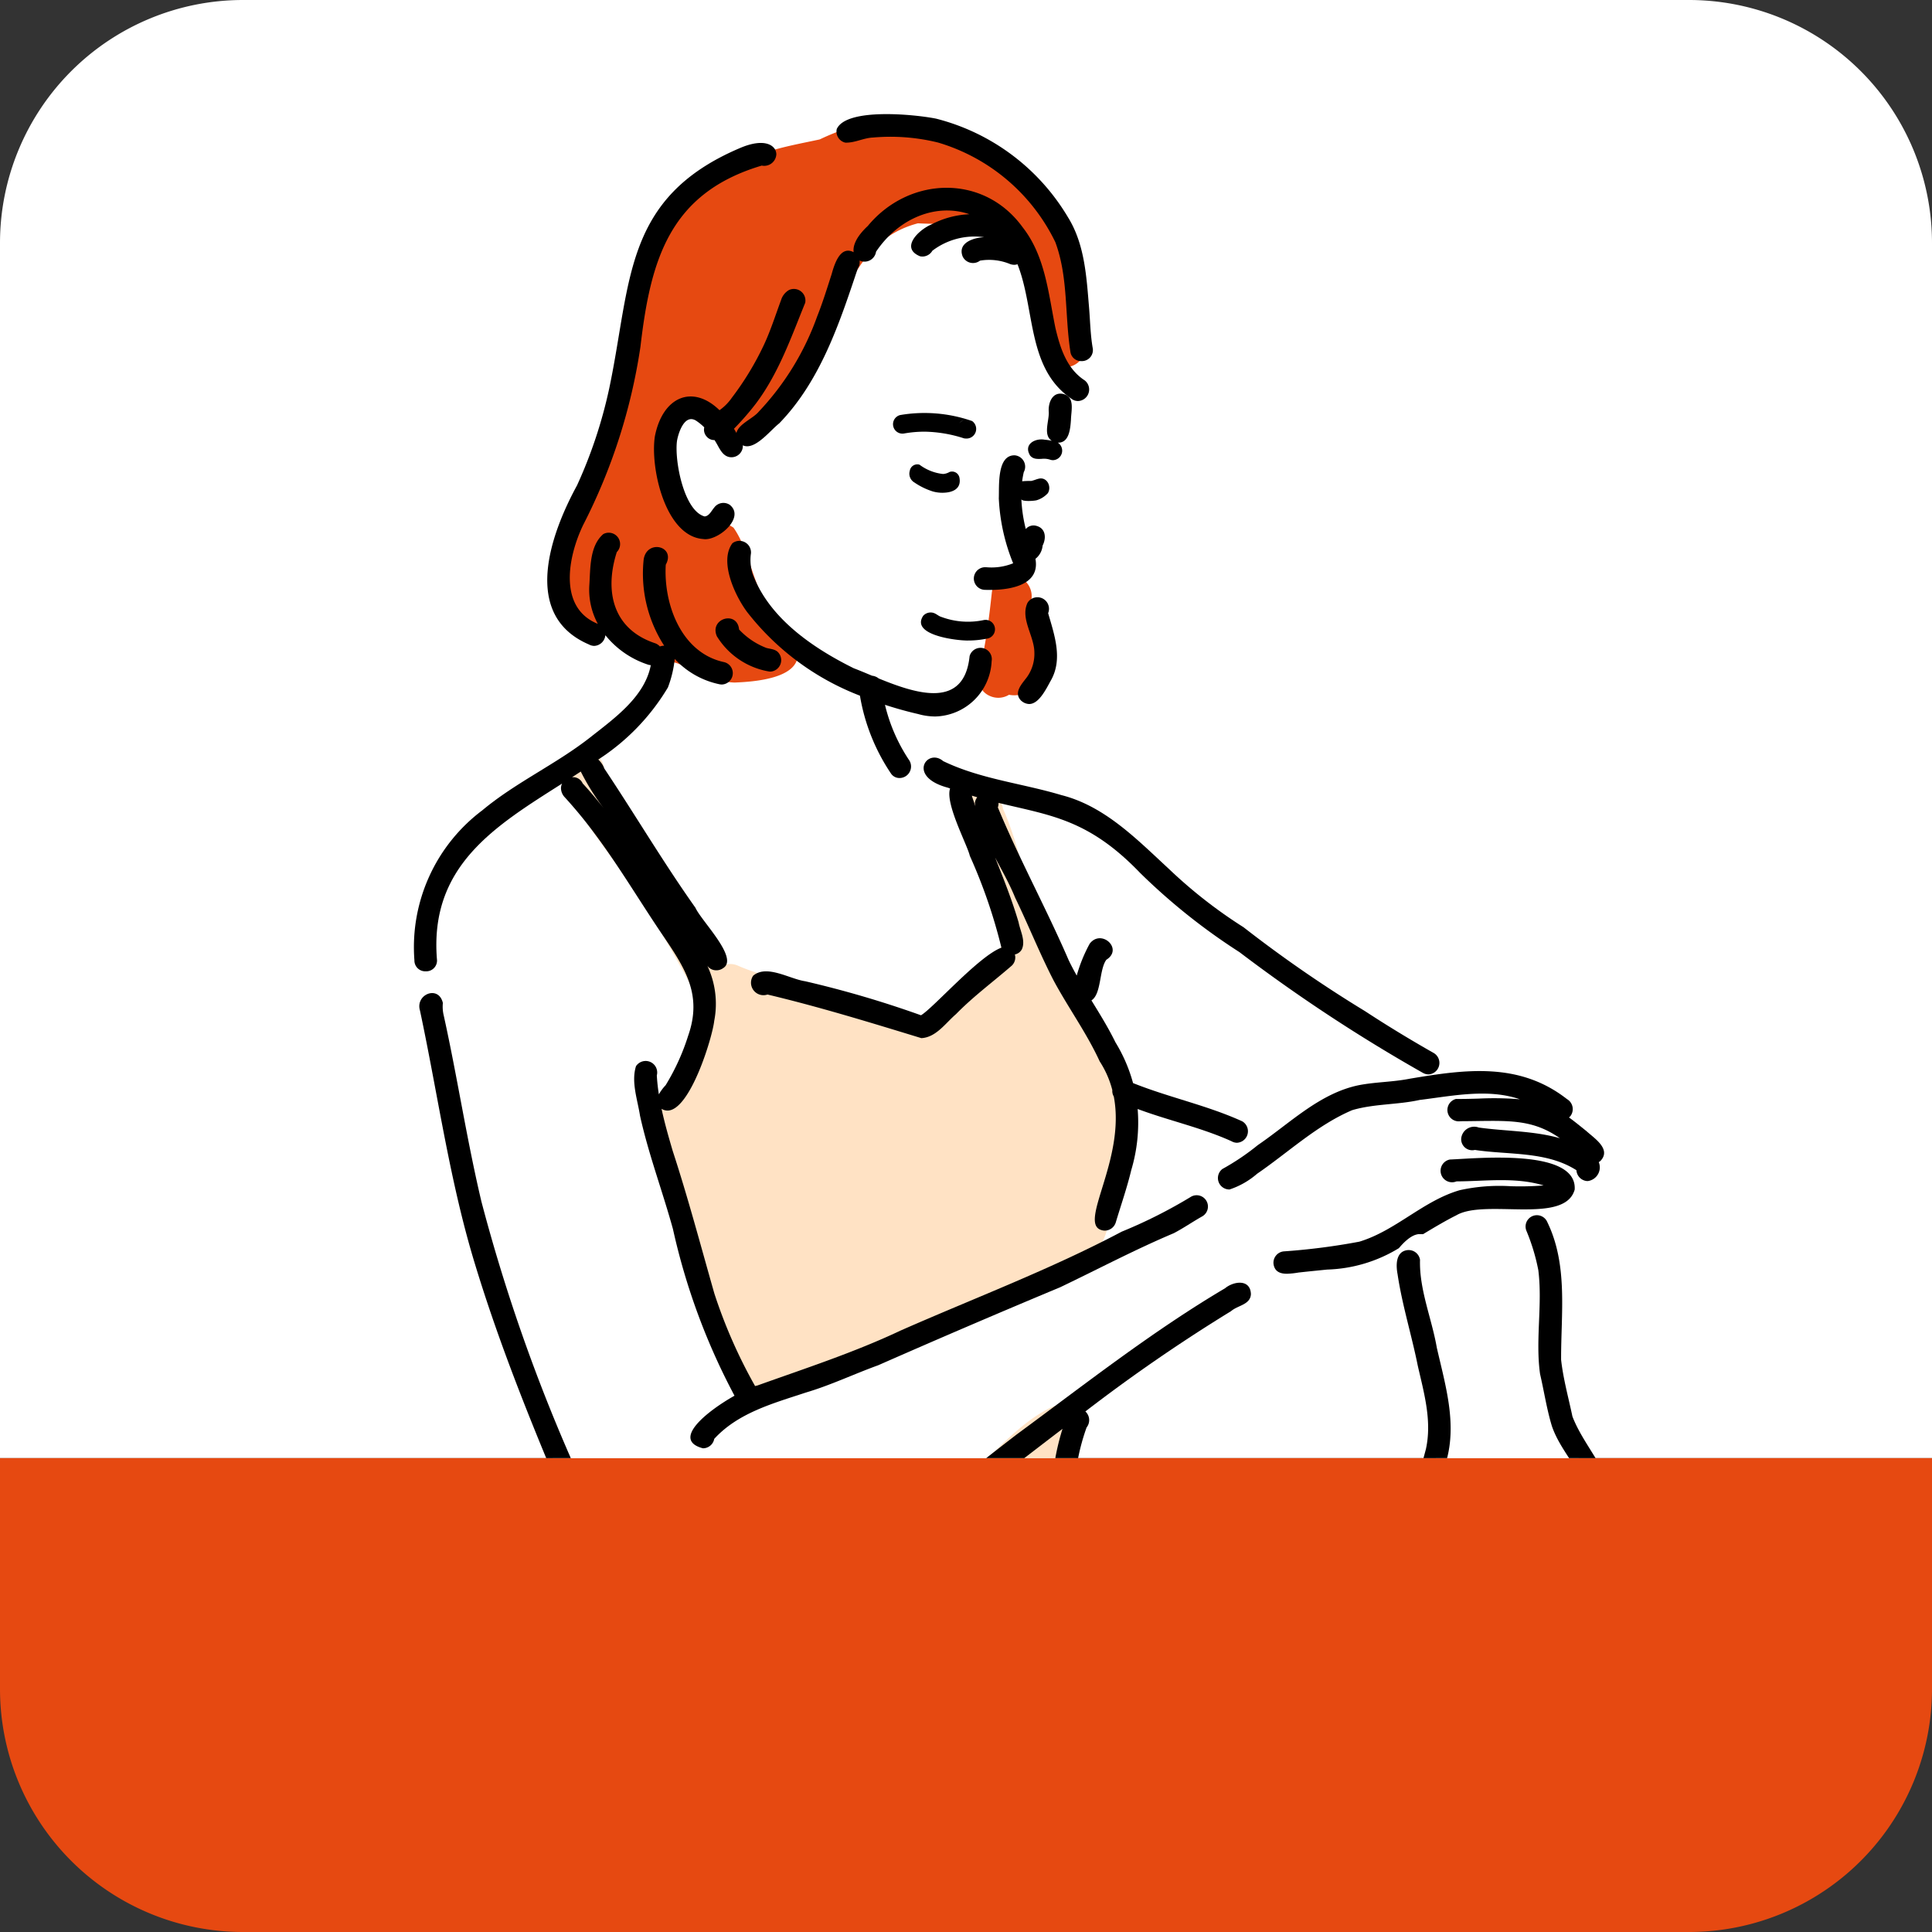
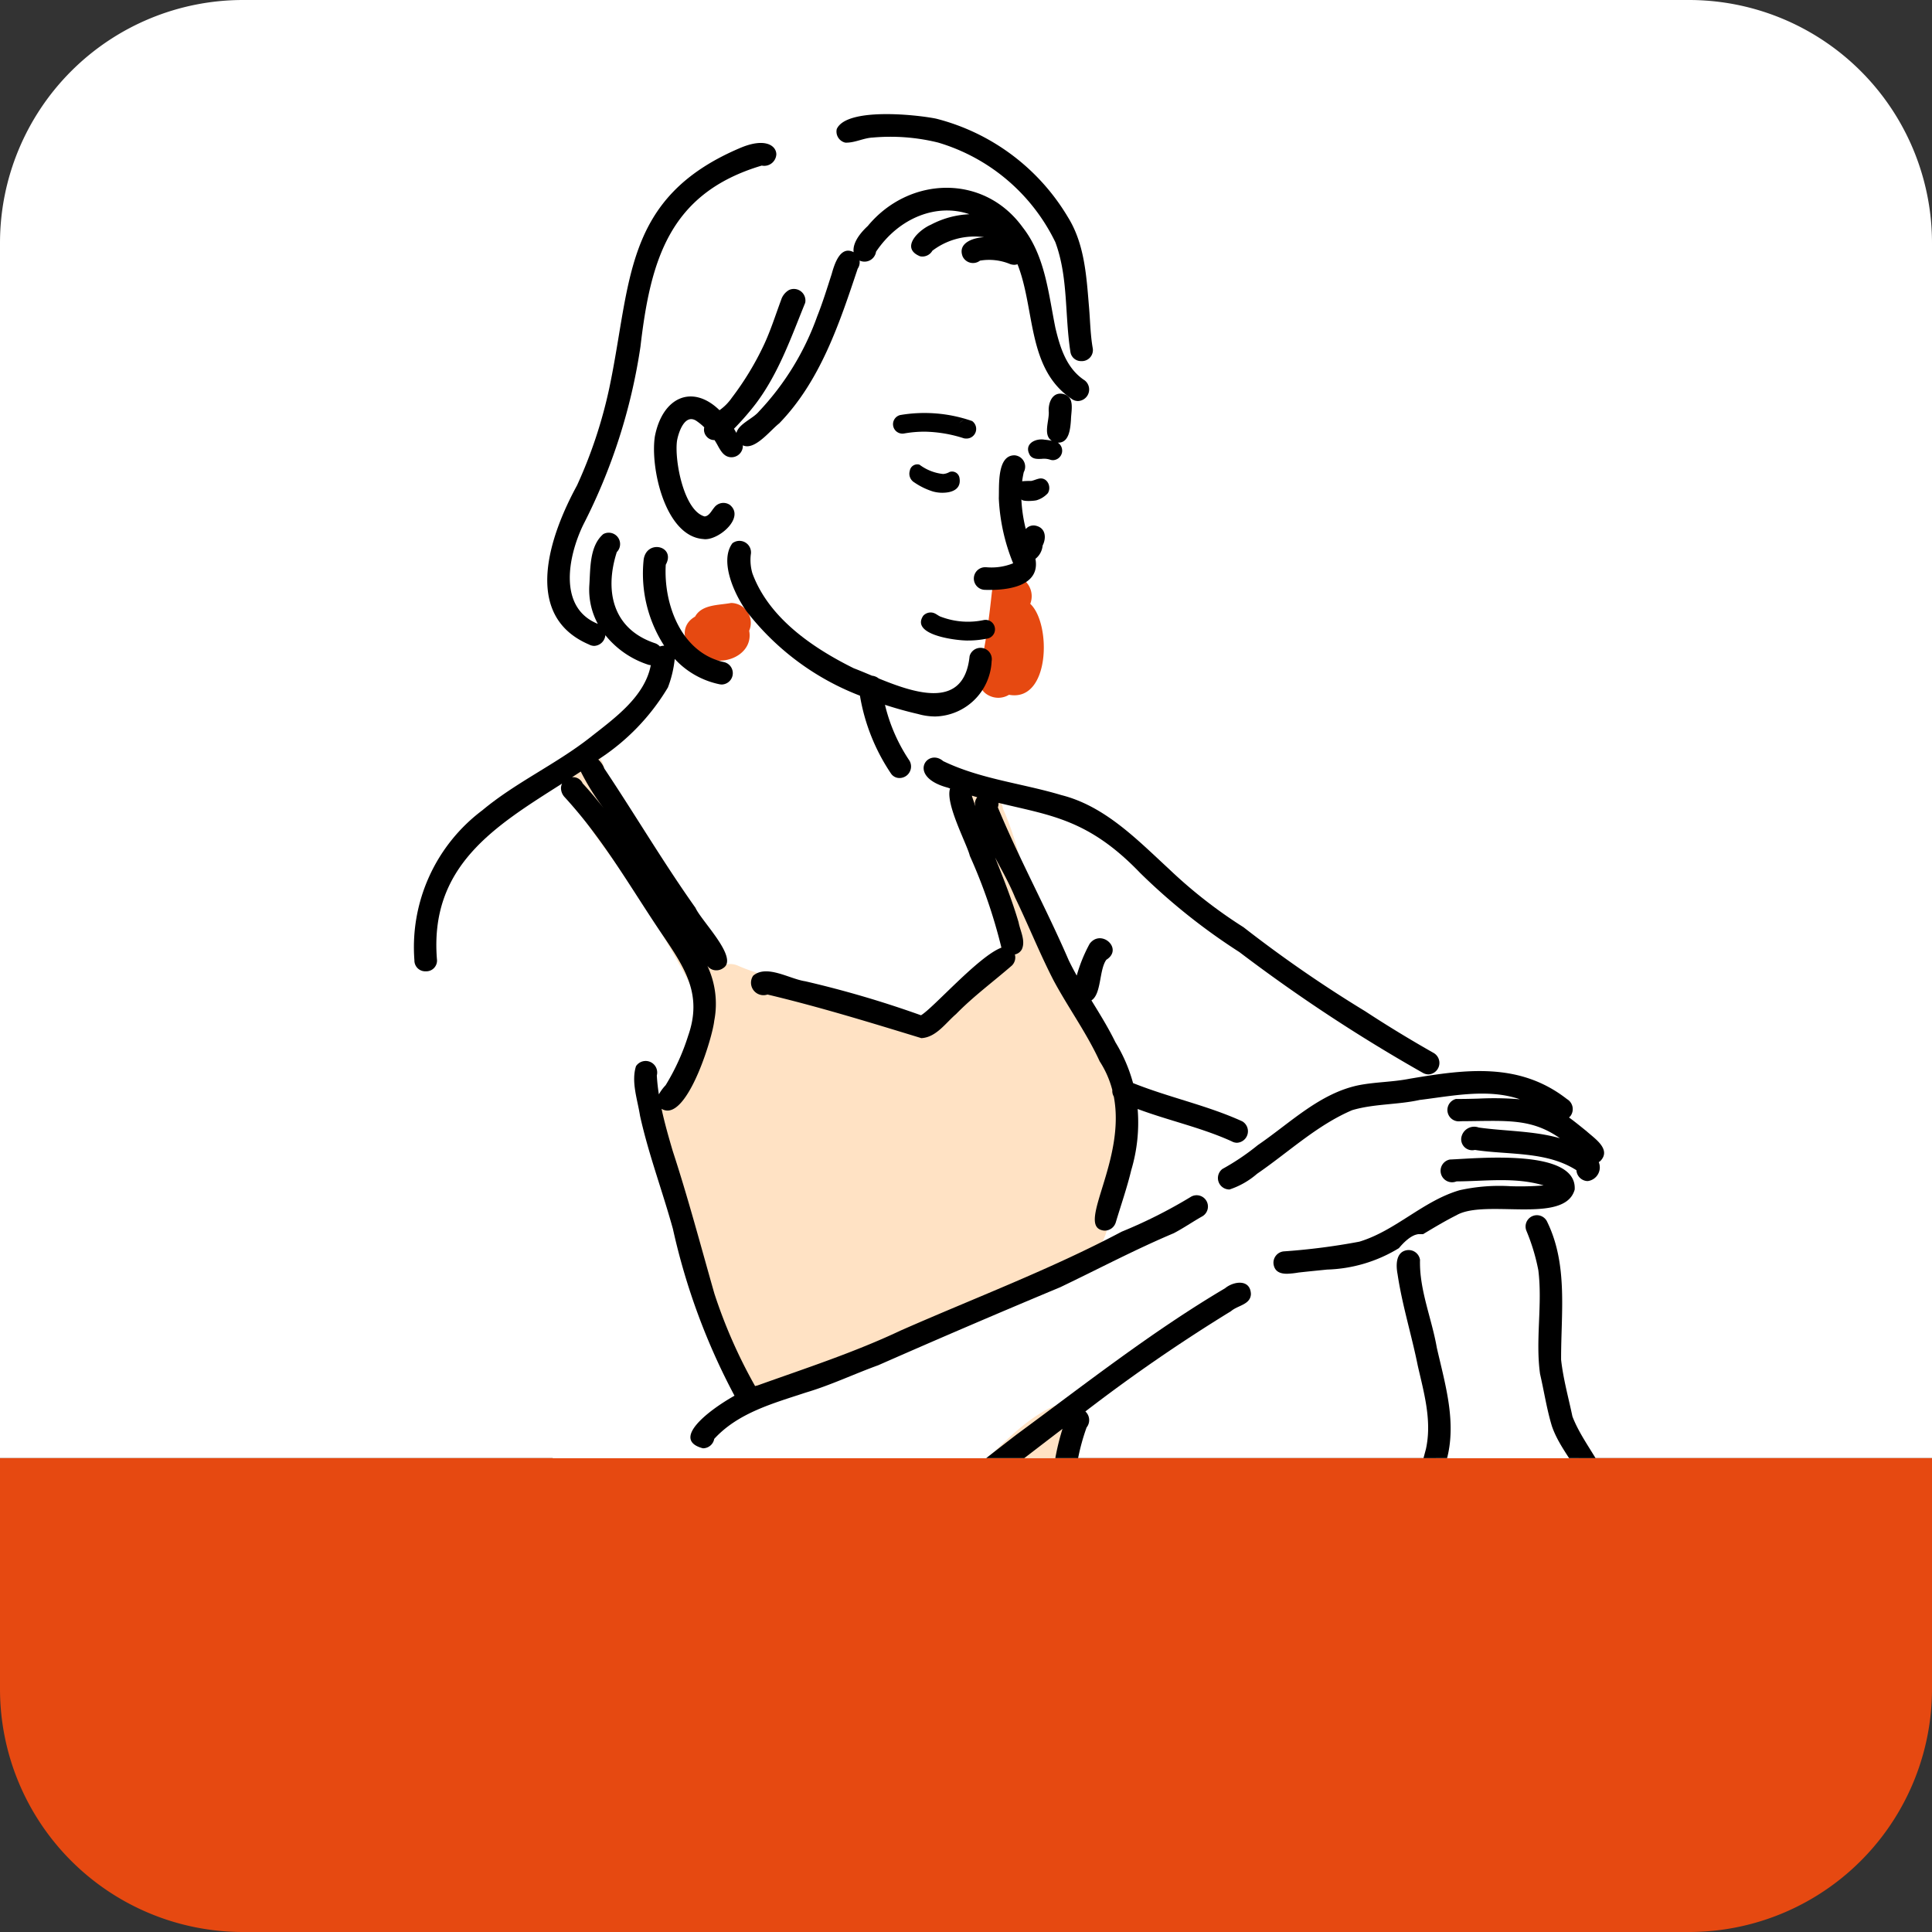
<svg xmlns="http://www.w3.org/2000/svg" width="159" height="159" viewBox="0 0 159 159">
  <rect x="0" y="0" width="159" height="159" fill="#333333" stroke="none" />
  <defs>
    <clipPath id="clip-path">
      <path id="Rectangle_218" data-name="Rectangle 218" d="M20,0H139a20,20,0,0,1,20,20V120a0,0,0,0,1,0,0H0a0,0,0,0,1,0,0V20A20,20,0,0,1,20,0Z" transform="translate(0.393 0.395)" fill="#fff" />
    </clipPath>
    <clipPath id="clip-path-2">
      <rect id="Rectangle_217" data-name="Rectangle 217" width="101.231" height="139.057" fill="none" />
    </clipPath>
  </defs>
  <g id="Group_367" data-name="Group 367" transform="translate(-0.393 -0.395)">
    <path id="Rectangle_214" data-name="Rectangle 214" d="M20,0H139a20,20,0,0,1,20,20V120a0,0,0,0,1,0,0H0a0,0,0,0,1,0,0V20A20,20,0,0,1,20,0Z" transform="translate(0.393 0.395)" fill="#fff" />
    <path id="Rectangle_213" data-name="Rectangle 213" d="M0,0H159a0,0,0,0,1,0,0V19a20,20,0,0,1-20,20H20A20,20,0,0,1,0,19V0A0,0,0,0,1,0,0Z" transform="translate(0.393 120.395)" fill="#e64911" />
    <g id="Mask_Group_23" data-name="Mask Group 23" transform="translate(0 0)" clip-path="url(#clip-path)">
      <g id="Group_359" data-name="Group 359" transform="translate(34.441 9.787)">
        <g id="Group_358" data-name="Group 358" transform="translate(0 0)" clip-path="url(#clip-path-2)">
          <path id="Path_1376" data-name="Path 1376" d="M84.083,144.575c-.111.014-.224.028-.336.038-1.2.1-2.235-.648-3.309-1.075-.139-.062-.281-.119-.424-.171a12.907,12.907,0,0,1,2.658-1.1,12.932,12.932,0,0,0,1.411,2.308" transform="translate(-56.854 -101.087)" fill="#fff" />
          <path id="Path_1377" data-name="Path 1377" d="M101.523,140.6c.349,1.715,2.52,4.812,1.75,6.248a1.642,1.642,0,0,1-2.4.468c-.961-.974-1.361-2.419-2.282-3.455-.075,2.165,1.451,7.766.172,9.175-1.571,1.349-2.875-.3-3.121-1.875-.23,1.9.782,6.248-2.314,5.855-1.807-.738-1.613-3.243-2.317-4.808-.188,1.822-1.116,4.812-3.4,3.059-.821-.966-.555-2.384-.828-3.554-2.182,1.679-3.78-.417-2.973-2.67.458-2.7.179-5.448.548-8.159.854-4.168,3.613-7.519,2.956-11.864-1.007-.977-.755-2.635-1.162-3.9-.283-1.381-.5-2.771-.764-4.155a63.34,63.34,0,0,1-1.022-6.625,82.881,82.881,0,0,1-7.9,3.125,5.294,5.294,0,0,1-1.828.519q-.067.047-.142.091c-6.29,2.764-11.616,7-16.959,11.219a1.535,1.535,0,0,0-1.873-.881c-3.152,1.446-5.237,4.507-8.03,6.514-4.846,4.373-10.275,8.555-16.578,10.506-3.641.7-9.175,1.815-10.61-2.793-.284-.786-.425-1.61-.694-2.4a1.731,1.731,0,0,0-2.231-.943c-1.8-3.361-3.2-7.117-4.482-9.906-1.008-2.615-1.523-5.378-2.327-8.057C9.53,117.1,8.04,112.959,7.1,108.656c-.623-2.557-1.006-5.329-1.514-7.873C4.431,95.112,3,88.769,6.183,83.49a14.543,14.543,0,0,1,5.995-5.84c1.065-.8,2.173-1.544,3.276-2.294a1.8,1.8,0,0,0-.243,1.187c1.177,3.171,3.51,5.789,5.425,8.535a96.792,96.792,0,0,1,5.4,9.123,4.581,4.581,0,0,1,.273,3.423,10.69,10.69,0,0,1-1.538,3.933c-.628,1.01-1.607,1.915-1.666,3.17.783,7.239,4.076,13.96,6.277,20.844a1.4,1.4,0,0,0,.582.725,1.674,1.674,0,0,0,1.4,1.848c2.059-.137,3.778-1.755,5.612-2.622,1.808-.821,3.658-1.345,5.543-2.058a79.382,79.382,0,0,0,9.762-3.743c2.277-1.236,5.274-1.947,6.879-3.992q-.022.354-.04.709A30.364,30.364,0,0,0,71.929,107.6c-2.081-.978-3.952-2.357-6.14-3.1a23.156,23.156,0,0,1-3.88-1.537c-.012-.036-.024-.071-.038-.108-2.313-4.875-4.55-9.8-7.326-14.465-1.229-2.971-1.705-6.2-3.033-9.158-.238-1.265-1.057-2.543-2.5-1.989-2.256,1.169.113,4.089.454,5.841.812,2.325,1.191,4.806,2.282,7.011-.348.424-.656.916-.949,1.31a70.181,70.181,0,0,1-5.706,4.868c-2.983-.211-5.807-1.378-8.661-2.19-2.23-.713-4.59-.972-6.737-1.934a1.6,1.6,0,0,0-1.112-.063,87.611,87.611,0,0,0-5.214-8.77,66.355,66.355,0,0,1-4.717-6.946,1.572,1.572,0,0,0-2.024-1.812,31.448,31.448,0,0,0,3.734-2.961,15.034,15.034,0,0,0,3.311-4.624q.485.169.993.293c1.577.581,3.034,1.551,4.761,1.6,1.894-.07,6.238-.418,4.98-3.273a27.83,27.83,0,0,1-2.533-3.543c-1.064-1.868-1.316-4.18-2.539-5.932a4.127,4.127,0,0,0-2.72-.664c-.011-.039-.022-.078-.03-.118a1.572,1.572,0,0,1-.167-.114c-2.117-1.587-2.8-4.856-2.236-7.09.539-1.126,1.568-1.7,3.2-.705,1.753,2.1,3.011,1.987,4.97.153,5.92-4.75,4.715-14.54,12.161-16.51,2.87.15,5.419-.267,7.459,2.3a7.329,7.329,0,0,1,1.789,3.12,11.345,11.345,0,0,0,.573,3.3q.227.418.414.841a12.2,12.2,0,0,0,.481,1.488,1.326,1.326,0,0,0,.116.184c1.023,3.728.192,7.7-.861,11.453-.767,2.042-.734,4.653-2.182,6.291a3.988,3.988,0,0,1-1.147.9c-.325,1.057-.6,2.144-.884,3.192-1.224,4.525-2.614,8.325-8.918,5.811A23.95,23.95,0,0,0,43.3,75.587c1.76.432,3.7.687,5.545,1.112a5.6,5.6,0,0,1,2.176.619c.1.035.2.067.3.093,3.909,1.211,8.088,2,11.267,4.78a57.355,57.355,0,0,1,4.262,4.166c2.292,1.716,4.848,3.061,7.161,4.753a59.5,59.5,0,0,0,6.191,4.656,73.056,73.056,0,0,0,8.4,5.98,2.952,2.952,0,0,1,.322.1h.012a12.545,12.545,0,0,1,4.162.087c4.8,1.959,8.845,6.358,2.82,9.979a49.571,49.571,0,0,1,.319,9.8,41.932,41.932,0,0,0,1.872,9c.581,1.667,1.412,3.231,2.015,4.888.555,1.644.815,3.365,1.393,5" transform="translate(-3.016 -22.071)" fill="#fff" />
          <path id="Path_1378" data-name="Path 1378" d="M22.78,397.649c.212-.583.429-1.163.632-1.743.321-1.31-.566-2.461-.8-3.7-.925-3.057,2.419-4.376,3.888-6.411a30.168,30.168,0,0,0,2.344-5.16,6.323,6.323,0,0,1,1.079-2.171,1.5,1.5,0,0,1,.533-.361,1.731,1.731,0,0,1,2.231.943c.268.788.41,1.612.693,2.4,1.435,4.608,6.969,3.493,10.61,2.792,6.3-1.951,11.732-6.133,16.578-10.506,2.793-2.007,4.877-5.068,8.03-6.514a1.535,1.535,0,0,1,1.873.881,1.556,1.556,0,0,1-.85,2.2l0,0h0c1.724,1.038.222,3.241.3,4.8a17.809,17.809,0,0,0,1.648,7.689A8.54,8.54,0,0,1,72.3,387.5c-.093.8-.7,1.508-.468,2.32.561,2.621,1.42,5.2,2,7.83Z" transform="translate(-15.952 -260.873)" fill="#ffe2c4" />
          <path id="Path_1379" data-name="Path 1379" d="M88.792,209.59c1.247,3.619-.672,7.455-1.823,10.877a5.094,5.094,0,0,1-.931,1.892c-1.6,2.046-4.6,2.756-6.878,3.993a79.443,79.443,0,0,1-9.762,3.743c-1.885.713-3.734,1.238-5.543,2.058-1.834.867-3.552,2.485-5.612,2.622a1.674,1.674,0,0,1-1.4-1.848,1.4,1.4,0,0,1-.582-.725c-2.2-6.883-5.494-13.6-6.277-20.844.058-1.255,1.038-2.16,1.666-3.17a10.7,10.7,0,0,0,1.538-3.933,4.582,4.582,0,0,0-.273-3.423,96.756,96.756,0,0,0-5.4-9.123c-1.915-2.747-4.248-5.365-5.425-8.535a1.8,1.8,0,0,1,.244-1.186h0a1.863,1.863,0,0,1,1.17-.8A1.572,1.572,0,0,1,45.533,183a66.434,66.434,0,0,0,4.717,6.946,87.642,87.642,0,0,1,5.214,8.77,1.593,1.593,0,0,1,1.111.063c2.147.962,4.506,1.221,6.737,1.934,2.854.812,5.678,1.979,8.661,2.19a70.17,70.17,0,0,0,5.707-4.867c.293-.394.6-.886.949-1.31-1.091-2.2-1.47-4.686-2.282-7.011-.342-1.753-2.71-4.672-.455-5.841,1.447-.554,2.267.724,2.5,1.989,1.327,2.955,1.8,6.188,3.033,9.159,2.776,4.669,5.013,9.59,7.326,14.465.013.036.025.071.038.108" transform="translate(-29.899 -128.702)" fill="#ffe2c4" />
          <path id="Path_1380" data-name="Path 1380" d="M164.935,133.473c1.75,1.642,1.628,8.112-1.753,7.484a1.688,1.688,0,0,1-1.512.124c-1.407-.566-.932-2.179-.657-3.312.177-.843.315-1.692.433-2.543v0c.126-.9.228-1.8.327-2.705a1.582,1.582,0,0,1,1.7-1.388,1.718,1.718,0,0,1,1.457,2.343" transform="translate(-114.192 -93.17)" fill="#e64911" />
-           <path id="Path_1381" data-name="Path 1381" d="M84.667,18.459c.115.815.54,1.627.229,2.445a1.651,1.651,0,0,1-2.791.372,1.337,1.337,0,0,1-.116-.184,12.163,12.163,0,0,1-.481-1.489c-.36-1.368-.567-2.8-.988-4.138a7.331,7.331,0,0,0-1.789-3.12c-2.04-2.562-4.589-2.145-7.459-2.3-7.446,1.97-6.241,11.759-12.161,16.51-1.96,1.834-3.218,1.945-4.97-.153-1.633-1-2.662-.421-3.2.705a6.349,6.349,0,0,0-.221,4.157c.664,3.045,1.515,3.168,2.654,3.163a4.127,4.127,0,0,1,2.72.664c1.223,1.751,1.475,4.064,2.539,5.932a27.829,27.829,0,0,0,2.533,3.543c1.258,2.855-3.086,3.2-4.98,3.273-1.727-.045-3.184-1.016-4.761-1.6q-.507-.123-.993-.293a11.6,11.6,0,0,1-2.863-1.482c-3.028-.479-5.535-1.943-5.613-5.31a9.327,9.327,0,0,1,1.476-5.528,43.716,43.716,0,0,0,3.182-8.218c.644-2.619.5-5.509,1.641-7.967a37.9,37.9,0,0,1,1.787-6.892A11.251,11.251,0,0,1,54.7,6.494c2.321-2.235,5.485-2.709,8.488-3.352C75.13-2.552,82.94,7.442,84.667,18.459m-28,26.125c.111-.01.224-.023.336-.038A12.944,12.944,0,0,1,55.6,42.239a12.907,12.907,0,0,0-2.658,1.1c.143.052.285.109.424.171,1.074.427,2.1,1.174,3.309,1.075" transform="translate(-29.777 -1.059)" fill="#e64911" />
          <path id="Path_1382" data-name="Path 1382" d="M79.423,143.684c-1.84.106-3.395-2.491-1.516-3.576.563-1.019,1.955-.927,2.963-1.122a1.641,1.641,0,0,1,1.489,2.288c.319,1.671-1.457,2.7-2.936,2.41" transform="translate(-54.751 -98.755)" fill="#e64911" />
          <path id="Path_1383" data-name="Path 1383" d="M160.3,106.226a.931.931,0,0,0-.141,1.857q.228.009.458.009c2.051,0,4.12-.567,3.75-2.559a1.56,1.56,0,0,0,.591-1.093c.32-.626.258-1.434-.533-1.626a.836.836,0,0,0-.852.267,12.25,12.25,0,0,1-.364-2.47c.009.243,1.129.153,1.28.093a2.034,2.034,0,0,0,.9-.575c.324-.52-.047-1.324-.708-1.2-.228.044-.44.153-.668.195a6.691,6.691,0,0,0-.739.026c.032-.252.076-.5.133-.752a.938.938,0,0,0-.754-1.385c-1.466-.013-1.259,2.511-1.3,3.541a16.016,16.016,0,0,0,1.18,5.345,4.747,4.747,0,0,1-2.227.324" transform="translate(-113.201 -68.934)" />
          <path id="Path_1384" data-name="Path 1384" d="M89.57,121.537c-1.092,1.494.228,4.316,1.222,5.647a21.569,21.569,0,0,0,9.284,6.883,16.253,16.253,0,0,0,2.568,6.427.833.833,0,0,0,.67.349.949.949,0,0,0,.773-1.524,14.1,14.1,0,0,1-1.951-4.5c.9.294,1.817.549,2.733.76a5.2,5.2,0,0,0,1.4.2,4.763,4.763,0,0,0,4.644-4.548.931.931,0,0,0-1.813-.417c-.445,4.385-4.37,3.106-7.48,1.836a1.027,1.027,0,0,0-.542-.224c-.547-.228-1.06-.445-1.51-.615-3.385-1.678-6.991-4.133-8.343-7.813a3.9,3.9,0,0,1-.133-1.536.951.951,0,0,0-1.525-.929" transform="translate(-63.352 -86.206)" />
          <path id="Path_1385" data-name="Path 1385" d="M74.721,38.226a4.1,4.1,0,0,1-1.012,1.021c-2.22-2.159-4.682-1.107-5.318,2.148-.4,2.56.835,8.219,3.967,8.453a1.085,1.085,0,0,0,.184.015c1.216,0,3.25-1.808,2.023-2.82a.941.941,0,0,0-1.3.228c-.222.257-.407.69-.782.719-1.721-.468-2.5-4.656-2.268-6.243.13-.716.644-2.223,1.577-1.631a4.671,4.671,0,0,1,.663.541.838.838,0,0,0,.179.739.818.818,0,0,0,.642.31l.024,0q.172.269.32.551c.211.365.437.747.882.843a.94.94,0,0,0,1.107-.714.908.908,0,0,0,.017-.249.835.835,0,0,0,.354.078c.92,0,1.987-1.379,2.638-1.879,3.391-3.492,4.955-8.22,6.463-12.736a.928.928,0,0,0,.153-.67.96.96,0,0,0,1.358-.727c1.912-2.84,5.031-4,7.682-3.085a7.473,7.473,0,0,0-3.164.86c-1.011.433-2.558,1.92-.9,2.6a.871.871,0,0,0,.2.023.95.95,0,0,0,.817-.478,5.729,5.729,0,0,1,4.26-1.114c-.923.042-2.2.486-1.767,1.588a.943.943,0,0,0,1.428.341,4.52,4.52,0,0,1,2.469.278,1,1,0,0,0,.348.065.823.823,0,0,0,.267-.047c1.47,3.714.773,8.589,4.442,11.071a.879.879,0,0,0,.531.188.951.951,0,0,0,.559-1.7c-1.492-.971-2.022-2.682-2.412-4.324-.578-2.84-.837-5.9-2.686-8.265-3.2-4.435-9.359-4.222-12.753-.119-.968.9-1.24,1.641-1.164,2.157-1.1-.568-1.573.958-1.809,1.8-.377,1.168-.737,2.345-1.193,3.486a22.311,22.311,0,0,1-4.8,7.831c-.48.586-1.669,1.015-1.845,1.759-.067-.116-.136-.231-.2-.346A22.568,22.568,0,0,0,76.7,38.706c1.881-2.5,2.905-5.458,4.062-8.3a.952.952,0,0,0-1.328-1.053,1.428,1.428,0,0,0-.651.81c-.464,1.248-.863,2.524-1.431,3.733a24.072,24.072,0,0,1-2.63,4.328" transform="translate(-48.543 -14.88)" />
          <path id="Path_1386" data-name="Path 1386" d="M120.908,2.346c.771.034,1.492-.383,2.271-.418a16.351,16.351,0,0,1,5.373.413,15.668,15.668,0,0,1,9.647,8.2c1.069,2.88.765,6.007,1.24,9.032a.881.881,0,0,0,.894.753.908.908,0,0,0,.94-1.075c-.192-1.1-.207-2.221-.3-3.331-.213-2.537-.355-5.216-1.737-7.435A17.7,17.7,0,0,0,128.386.373c-1.694-.343-7.379-.93-8.178.857a.937.937,0,0,0,.7,1.116" transform="translate(-85.393 0)" />
-           <path id="Path_1387" data-name="Path 1387" d="M85.9,144.828a6.273,6.273,0,0,0,4.3,2.914.835.835,0,0,0,.122.009.945.945,0,0,0,.68-1.527c-.245-.321-.65-.325-1.008-.417a6.039,6.039,0,0,1-2.255-1.52c-.153-1.591-2.451-.913-1.836.541" transform="translate(-60.961 -101.872)" />
-           <path id="Path_1388" data-name="Path 1388" d="M172.095,145.959a1.014,1.014,0,0,0,.631.252c.815,0,1.413-1.274,1.786-1.94,1-1.761.291-3.744-.225-5.537a.952.952,0,0,0-1.7-.845c-.608,1.3.565,2.722.567,4.084a3.291,3.291,0,0,1-.63,2.051c-.424.56-1.123,1.282-.433,1.935" transform="translate(-122.075 -97.664)" />
-           <path id="Path_1389" data-name="Path 1389" d="M22.053,301.107a4.625,4.625,0,0,1-1.519-1,48.859,48.859,0,0,1-4.223-7.081.921.921,0,0,0-.77-1.573A143.321,143.321,0,0,1,6.7,267.066C5.5,262,4.723,256.844,3.6,251.758a3.094,3.094,0,0,1-.073-1.039c-.349-1.5-2.292-.707-1.882.632C3.131,258.321,4.1,265.5,6.215,272.357c1.705,5.591,3.83,11.036,6.07,16.432.612,1.482,1.288,2.935,2.005,4.368,0,.009,0,.017,0,.026-.91,5.249-2.553,8.367-6.533,11.945-2.629,2.481-.872,3.54-.025,6.109,0,1.342-2.513,4.694-.815,5.346a.89.89,0,0,0,.278.044.934.934,0,0,0,.9-.64C8.49,314.6,9.142,313.3,9.5,311.9c.67-1.716-1.36-2.977-1.2-4.5,4.35-4.645,6.041-6.29,7.35-11.643q.239.442.48.882c1.416,2.273,2.522,5.146,5.2,6.179a.986.986,0,0,0,.378.08.94.94,0,0,0,.35-1.793" transform="translate(-1.128 -177.57)" />
          <path id="Path_1390" data-name="Path 1390" d="M24.739,114.846c1.968-2.145,4.859-2.921,7.533-3.806,2.032-.6,3.963-1.525,5.955-2.246q7.456-3.282,14.977-6.42c3.1-1.481,6.166-3.106,9.342-4.445.808-.421,1.555-.942,2.348-1.388A.931.931,0,0,0,64,94.908,40.389,40.389,0,0,1,58.266,97.8c-5.877,3.114-12.116,5.458-18.2,8.14-3.812,1.8-7.816,3.1-11.78,4.519a1.634,1.634,0,0,0-.191.048,41.763,41.763,0,0,1-3.351-7.611c-1.118-3.915-2.158-7.852-3.424-11.724-.323-1.094-.665-2.279-.924-3.484a.929.929,0,0,0,.488.147c1.865,0,3.7-6.025,3.847-7.383a7.341,7.341,0,0,0-.563-4.528.9.9,0,0,0,.74.366.934.934,0,0,0,.56-.181c1.321-.815-1.8-3.876-2.28-4.962-2.647-3.735-4.956-7.649-7.5-11.46a1.88,1.88,0,0,0-.5-.742,18.109,18.109,0,0,0,5.732-5.933,9.212,9.212,0,0,0,.561-2.348,6.92,6.92,0,0,0,3.662,2.081,1.066,1.066,0,0,0,.226.025.935.935,0,0,0,.191-1.839c-3.53-.742-5.011-4.756-4.817-8.02.853-1.541-1.571-2.121-1.819-.423a10.944,10.944,0,0,0,1.689,7.088,1.073,1.073,0,0,0-.354.063.952.952,0,0,0-.373-.258c-3.492-1.15-4.208-4.271-3.173-7.51A.935.935,0,0,0,15.6,40.392c-1.141.984-1.054,2.83-1.148,4.224a5.892,5.892,0,0,0,.7,3.162c-3.283-1.324-2.457-5.54-1.209-8.134a47.324,47.324,0,0,0,4.715-14.661c.829-7.122,2.369-12.655,9.985-14.919a1,1,0,0,0,1.2-.929c-.009-.708-.916-1.414-3.027-.5-9.6,4.1-8.882,11.039-10.728,19.777a38.6,38.6,0,0,1-2.65,7.974c-2.2,4.035-4.591,10.694.976,13.086a.947.947,0,0,0,.449.12.968.968,0,0,0,.909-.882,7.481,7.481,0,0,0,3.466,2.409,1,1,0,0,0,.274.059c-.5,2.609-3,4.375-4.986,5.942-2.814,2.211-6.118,3.7-8.876,6A14.086,14.086,0,0,0,.057,75.463a.891.891,0,0,0,.932.91.885.885,0,0,0,.929-.91c-.669-7.779,4.822-11.057,10.293-14.54a.862.862,0,0,0-.091.394,1.112,1.112,0,0,0,.32.742,37.547,37.547,0,0,1,2.452,2.984c2.041,2.728,3.77,5.675,5.689,8.488,1.783,2.647,3.173,4.8,2.011,8.127a18.335,18.335,0,0,1-1.859,4.088,3.821,3.821,0,0,0-.557.752,15.354,15.354,0,0,1-.169-1.555.95.95,0,0,0-1.714-.761c-.41,1.3.129,2.762.332,4.08.707,3.189,1.83,6.14,2.709,9.32A53.949,53.949,0,0,0,26.4,111.3c-2.27,1.281-5.221,3.635-2.6,4.328h.033a.943.943,0,0,0,.9-.781M13.9,60.9a.858.858,0,0,0-.869-.5q.36-.232.718-.467a18.812,18.812,0,0,0,1.886,3.018c-.558-.707-1.134-1.4-1.735-2.048" transform="translate(0 -5.828)" />
          <path id="Path_1391" data-name="Path 1391" d="M245.294,274.466c2.7-.336,5.6-.947,8.2-.05a25.653,25.653,0,0,0-3.391-.056c-.627.018-1.25.035-1.861.028a.936.936,0,0,0,.371,1.833c3.673-.014,5.755-.3,8.177,1.4-2.14-.613-4.485-.572-6.677-.88a1.076,1.076,0,0,0-1.446.905.909.909,0,0,0,1.127.938c2.784.427,5.894.092,8.357,1.671a.945.945,0,0,0,.555.808.9.9,0,0,0,.374.084,1.136,1.136,0,0,0,.908-1.559.91.91,0,0,0,.156-.118c.883-.959-.519-1.84-1.171-2.436-.472-.377-.942-.768-1.436-1.124a1.213,1.213,0,0,0,.106-.095.953.953,0,0,0-.268-1.412c-3.93-3.071-8.368-2.451-12.953-1.678-1.378.274-2.793.262-4.17.529-3.227.657-5.672,3.127-8.317,4.928a19.749,19.749,0,0,1-2.919,1.969.94.94,0,0,0,.537,1.687h.051a6.617,6.617,0,0,0,2.264-1.291c2.578-1.767,4.929-4,7.826-5.235,1.818-.537,3.749-.434,5.595-.85" transform="translate(-162.461 -193.339)" />
          <path id="Path_1392" data-name="Path 1392" d="M254.783,304.087l.06-.069.058-.067.057-.064.057-.061.058-.061.057-.058.059-.059.061-.057.06-.057.063-.055.063-.053.064-.053.065-.05.065-.048.067-.046.067-.043.063-.038.062-.034.061-.03.056-.026.051-.022.048-.017.047-.014.045-.013.043-.012.039-.009.038-.007.038-.007.035,0,.034,0,.033,0,.033,0,.03,0h.212l.022,0c.9-.54,1.8-1.083,2.745-1.557.977-.568,2.661-.533,4.361-.5,2.433.051,4.9.1,5.372-1.613.212-3.412-8.04-2.559-10.272-2.473a.945.945,0,1,0,.544,1.8c2.394-.011,4.84-.37,7.173.333a23.67,23.67,0,0,1-2.721.064,15.117,15.117,0,0,0-4.179.326c-3.009.869-5.275,3.336-8.266,4.238a53.662,53.662,0,0,1-6.231.8.939.939,0,0,0-.834,1.019c.082.662.571.822,1.109.822a6.63,6.63,0,0,0,.944-.1c.789-.088,1.578-.166,2.367-.245a11.978,11.978,0,0,0,5.9-1.762Z" transform="translate(-173.687 -210.78)" />
          <path id="Path_1393" data-name="Path 1393" d="M125.307,332.717c-6.01,3.557-11.513,7.888-17.13,12.02-2.049,1.573-4.082,3.191-6.145,4.766a.973.973,0,0,0-.521.4,65.914,65.914,0,0,1-11.746,7.423,38.89,38.89,0,0,1-4.337,1.573c-.913.484-3.033-.008-3.027,1.469a1.025,1.025,0,0,0,1.169.832,16.548,16.548,0,0,0,3.086-.738,37.378,37.378,0,0,0,9.466-4.514c1.108-.733,2.2-1.487,3.286-2.253q-1.267,2.273-2.545,4.539a68.677,68.677,0,0,0-4.372,8.622.945.945,0,0,0,.432,1.243.862.862,0,0,0,.384.1c1.216,0,1.757-3.113,2.414-3.981.67-1.4,1.442-2.746,2.207-4.093l-.022.037c1.37-2.4,2.709-4.808,4.052-7.22.2-.509.752-1.2,1.037-1.847,3.009-2.236,5.969-4.543,8.95-6.819a20.206,20.206,0,0,0-.765,8.489c.372,2.633,1.51,5.045,2.3,7.555.645,1.287-.513,2.357-.448,3.644.42,2.695,1.428,5.282,1.852,7.987a.941.941,0,0,0,.919.733.894.894,0,0,0,.19-.02c1.585-.33-.051-3.767-.137-4.924-.269-1.384-.994-2.748-.93-4.167a7.7,7.7,0,0,0,.639-2.04c-.13-2.356-1.441-4.453-2.018-6.711a17.544,17.544,0,0,1,.379-10.658.967.967,0,0,0-.1-1.318,138.015,138.015,0,0,1,11.991-8.256c.545-.479,1.6-.526,1.633-1.407-.048-1.258-1.435-1.063-2.143-.463" transform="translate(-58.55 -236.078)" />
          <path id="Path_1394" data-name="Path 1394" d="M111.658,183.254c-1.3-1.145-3.055,1.264.368,2.174l.187.067c-.422,1.244,1.414,4.623,1.623,5.541a43.523,43.523,0,0,1,2.576,7.458.8.8,0,0,0,.031.1c-1.844.666-5.643,5-6.626,5.565a85.332,85.332,0,0,0-9.53-2.8c-1.278-.184-3.167-1.408-4.281-.457a1.027,1.027,0,0,0,1.18,1.55c4.271,1.015,8.48,2.31,12.662,3.589,1.218-.064,1.993-1.243,2.853-1.977,1.423-1.458,3.042-2.647,4.6-4a.935.935,0,0,0,.243-.911.841.841,0,0,0,.57-.414c.332-.71-.133-1.523-.267-2.242-.535-1.813-1.228-3.568-1.93-5.32.581,1.1,1.2,2.193,1.654,3.313,1.079,2.223,2.024,4.606,3.17,6.822,1.207,2.245,2.717,4.314,3.782,6.637a8.017,8.017,0,0,1,1.041,2.367.9.9,0,0,0,.121.529c1,5.214-3,10.476-.987,11a.887.887,0,0,0,.25.036.952.952,0,0,0,.9-.675c.428-1.43.925-2.845,1.273-4.3a13.655,13.655,0,0,0,.527-5.034c2.544.951,5.245,1.53,7.728,2.655a.913.913,0,0,0,.447.124.948.948,0,0,0,.438-1.762c-2.9-1.323-6.009-1.957-8.991-3.15a12.85,12.85,0,0,0-1.449-3.355c-.583-1.193-1.282-2.32-1.976-3.449.834-.525.625-2.525,1.229-3.346,1.423-.891-.419-2.577-1.373-1.319a12.459,12.459,0,0,0-1.066,2.621c-.229-.411-.452-.826-.656-1.251-1.834-4.246-4.064-8.321-5.834-12.587a1.075,1.075,0,0,0,.054-.374c4.27,1.039,7.4,1.335,11.657,5.769a50.748,50.748,0,0,0,8.17,6.514,134.864,134.864,0,0,0,15.107,9.943.966.966,0,0,0,.454.121.947.947,0,0,0,.43-1.761c-1.923-1.091-3.8-2.229-5.653-3.444a105.638,105.638,0,0,1-10-6.906,39.565,39.565,0,0,1-6.142-4.8c-2.629-2.425-5.27-5.169-8.847-6.075-3.23-.97-6.649-1.314-9.716-2.791m2.636,3.7c-.1-.275-.194-.549-.284-.826,0-.012,0-.024,0-.036.146.044.292.087.435.129a.961.961,0,0,0-.192.469c.011.089.029.177.043.265" transform="translate(-68.07 -129.996)" />
          <path id="Path_1395" data-name="Path 1395" d="M143.656,101.889c.747,0,1.57-.273,1.389-1.237a.619.619,0,0,0-.816-.472,1.221,1.221,0,0,1-.533.165,3.914,3.914,0,0,1-1.938-.765.626.626,0,0,0-.8.5.836.836,0,0,0,.381.965,5.718,5.718,0,0,0,1.517.738,2.909,2.909,0,0,0,.8.108" transform="translate(-100.132 -70.729)" />
          <path id="Path_1396" data-name="Path 1396" d="M142.749,85.614a11.9,11.9,0,0,0-5.913-.491.776.776,0,0,0,.329,1.516,9.553,9.553,0,0,1,1.7-.148,11.026,11.026,0,0,1,3.214.546.92.92,0,0,0,.183.019.794.794,0,0,0,.491-1.443m-1.058.2a.974.974,0,0,1,.113-.127.746.746,0,0,1,.281-.154.874.874,0,0,0-.394.281" transform="translate(-96.801 -60.357)" />
          <path id="Path_1397" data-name="Path 1397" d="M147.975,144.008h.09a7.989,7.989,0,0,0,1.661-.17.776.776,0,0,0-.329-1.516,6.248,6.248,0,0,1-3.468-.246c-.276-.074-.461-.3-.743-.359a.829.829,0,0,0-.779.253c-1.043,1.565,2.6,2.024,3.568,2.037" transform="translate(-102.476 -100.686)" />
          <path id="Path_1398" data-name="Path 1398" d="M174.8,84.532c.245.35.608.336.983.32a1.643,1.643,0,0,1,.746.084.858.858,0,0,0,.2.024.783.783,0,0,0,.384-1.441c.014,0,.031,0,.045,0,.891,0,.986-1.147,1.038-1.882.012-.754.359-1.9-.652-2.129-.9-.186-1.24.769-1.173,1.5.027.755-.485,1.907.255,2.357a4.705,4.705,0,0,0-.588-.089c-.792-.14-1.732.366-1.234,1.248" transform="translate(-124.106 -56.481)" />
          <path id="Path_1399" data-name="Path 1399" d="M298.417,349.17a13.226,13.226,0,0,0-.673-3.664,78.232,78.232,0,0,1-1.84-8.665c-.241-2.769-2.389-4.715-3.347-7.2-.325-1.548-.757-3.089-.932-4.664-.017-3.8.587-7.792-1.138-11.338a.931.931,0,0,0-1.715.725,16.517,16.517,0,0,1,.979,3.244c.354,2.827-.254,5.713.142,8.536.333,1.433.544,2.873.973,4.287.657,1.921,2.185,3.385,2.867,5.287.827,3.772,1.363,7.618,2.5,11.325-1.071-1.663-1.68-3.625-2.934-5.164-1.294-1.091-2.26.476-2,1.738.159,3.293,1.683,6.477,1.405,9.8a82.485,82.485,0,0,1-2.883-9.943c-.268-.876-.214-2.036-1-2.635a1.009,1.009,0,0,0-1.487.829,79.224,79.224,0,0,0,.81,8.879c.146,1.872.631,3.849.143,5.695a99.976,99.976,0,0,1-2.234-10.166c-.327-1.1-.086-3.7-1.435-3.993a1.029,1.029,0,0,0-1.109,1.139c-.252,2.761,1.261,10.346-.217,12.207-.576-.924-.465-2.145-.641-3.194-.184-1.7-.45-3.394-.667-5.091-.256-.939.081-2.837-1.339-2.767-1.55.332-.333,2.728-.4,3.828.237,1.22.338,2.473.465,3.718a.891.891,0,0,0-1.255.173c.669-3.6.2-7.251.333-10.878.3-2.734,1.932-5.217,2.4-7.944.874-3.106-.1-6.256-.792-9.294-.417-2.408-1.451-4.774-1.382-7.228a.945.945,0,0,0-1.048-.8c-.957.125-.941,1.242-.8,1.977.379,2.546,1.156,5.006,1.662,7.529.508,2.233,1.183,4.533.672,6.861-2.235,8.536-2.928,5.181-2.515,15.111a30.41,30.41,0,0,1-.324,4.065c-.256,1.075-.227,2.542,1.141,2.743a2.547,2.547,0,0,0,2.055-.915c.007-.007.01-.014.016-.021a15.422,15.422,0,0,0,.577,2.681,1.972,1.972,0,0,0,2.73,1.08c1.179-.653,1.487-2.129,1.564-3.373.408,1.57.363,3.881,2.163,4.532,3.167.349,2.391-4.3,2.272-6.285.422,1.227.7,2.791,1.973,3.414a1.814,1.814,0,0,0,2.331-1.359c.5-2.689-.511-5.412-.977-8.049.53,1.037,1.134,2.038,1.687,3.063a4.419,4.419,0,0,0,1.614,1.969c1.137.423,1.718-.861,1.616-1.807" transform="translate(-197.197 -222.46)" />
        </g>
      </g>
    </g>
  </g>
</svg>